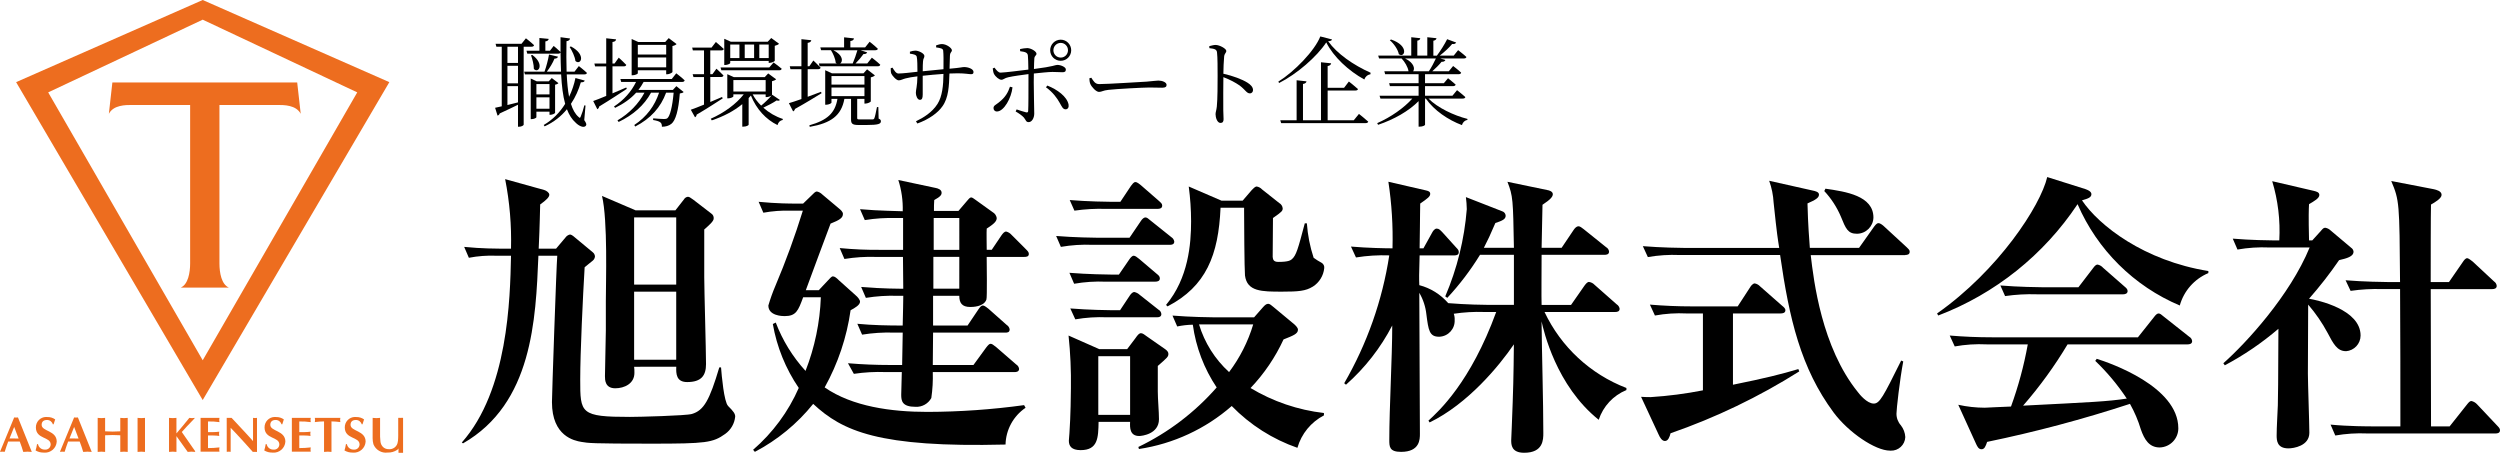
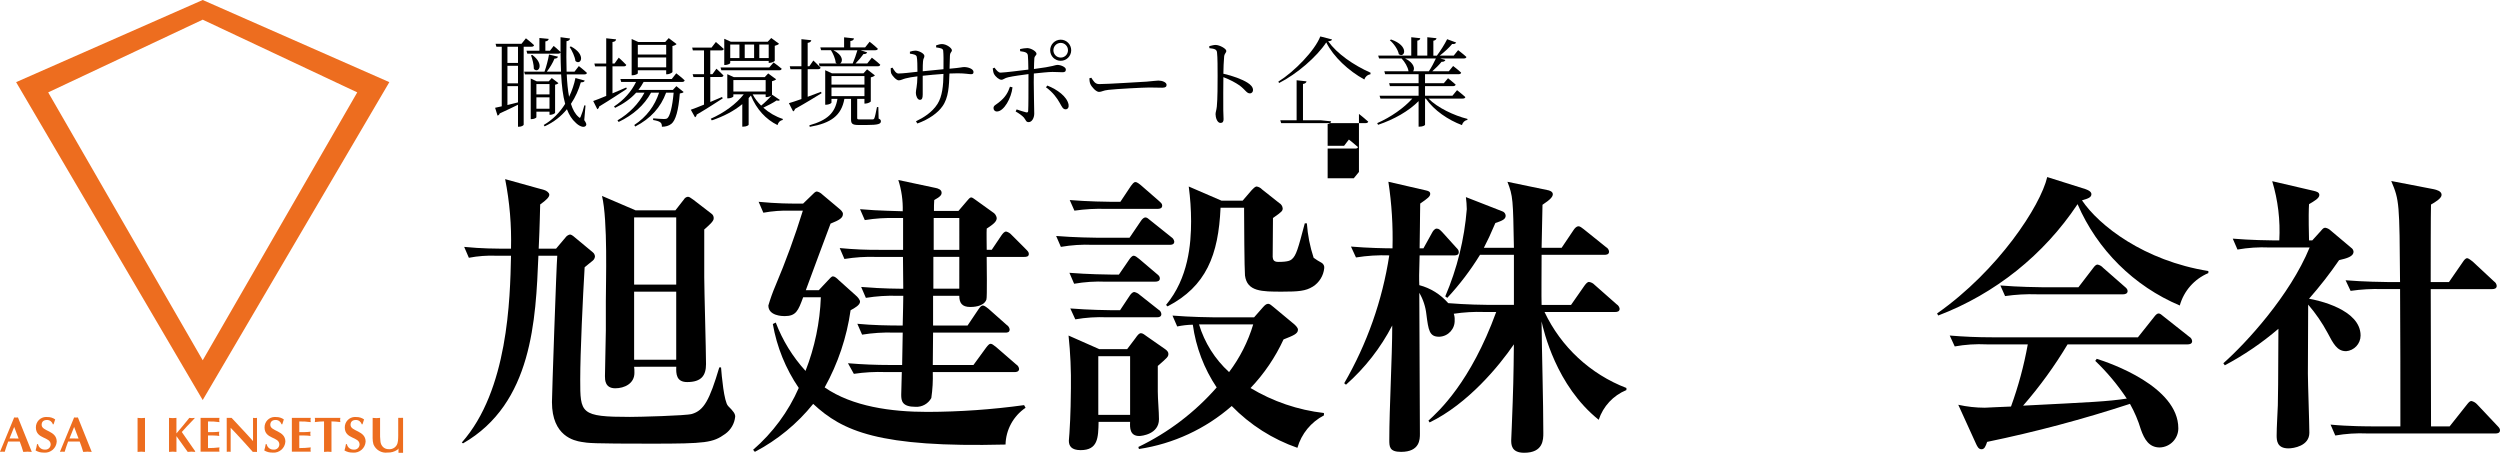
<svg xmlns="http://www.w3.org/2000/svg" id="_レイヤー_2" viewBox="0 0 255.358 46.25">
  <defs>
    <style>.cls-1{fill:none;}.cls-2{fill:#ed6d1f;}.cls-3{isolation:isolate;}</style>
  </defs>
  <g id="_レイヤー_1-2">
    <rect class="cls-1" x="47.171" y="18.085" width="208.181" height="28.165" />
    <g id="_グループ_7431">
      <path id="_パス_1641" d="m56.8,25.397l.963-1.142c.108-.152.268-.259.45-.3.121,0,.271.089.512.3l1.806,1.5c.139.102.226.259.24.43-.011.178-.099.343-.241.451-.241.181-.542.451-.813.663-.18,3.008-.451,8.7-.451,11.463,0,3.461,0,3.822,5.085,3.822.873,0,5.717-.12,6.319-.3,1.233-.361,1.805-1.414,2.8-4.755h.18c.061.813.3,3.521.723,3.943.541.54.722.781.722,1.082-.069.711-.442,1.356-1.024,1.77-1.264.9-1.956.993-7.552.993-6.139,0-6.439-.06-7.132-.18-.722-.121-3.009-.572-3.009-4.063,0-.722.452-13.931.542-14.954h-1.926c-.271,6.5-.6,15.1-7.7,19.166l-.123-.089c4.724-5.326,4.935-14.654,5.025-19.077h-1.505c-.938-.037-1.878.033-2.8.21l-.479-1.113c1.745.18,3.49.18,3.61.18h1.174c.062-2.382-.139-4.763-.6-7.1l4,1.113c.211.06.512.271.512.481,0,.24-.3.542-.933.993-.03.753-.03,1.956-.151,4.513h1.776Zm7.971,12.066c.026.21.036.421.03.632,0,1.084-1.023,1.566-1.956,1.566-1.053,0-1.053-.873-1.053-1.234,0-.692.09-3.943.09-4.664v-2.978c0-1.926.21-8.245-.391-10.773l3.433,1.473h4.062l.872-1.114c.081-.147.226-.247.392-.27.15,0,.241.06.571.3l1.835,1.413c.171.111.265.31.241.513,0,.27-.451.661-.963,1.113v4.874c0,1.263.181,7.462.181,8.877,0,1.173-.481,1.834-1.926,1.834-1.113,0-1.143-.841-1.113-1.564l-4.305.002Zm4.3-15.255h-4.3v6.86h4.3v-6.86Zm0,7.583h-4.3v6.951h4.3v-6.951Z" />
      <path id="_パス_1642" d="m102.71,45.407c-13,.33-16.67-1.384-19.649-4.153-1.628,2.025-3.656,3.693-5.957,4.9l-.181-.21c2.006-1.733,3.6-3.891,4.664-6.319-1.338-1.963-2.241-4.189-2.648-6.53l.3-.149c.693,1.823,1.725,3.499,3.04,4.939.94-2.402,1.469-4.945,1.565-7.523h-1.806c-.511,1.384-.722,1.926-1.9,1.926-.241,0-1.655-.031-1.655-1.082.2-.686.441-1.36.722-2.017,1.062-2.509,1.996-5.069,2.8-7.672h-1.234c-.938-.028-1.877.042-2.8.21l-.481-1.114c1.835.181,3.37.181,3.611.181h.932l.873-.843c.211-.21.361-.391.542-.391.205.046.393.15.541.3l1.72,1.445c.151.121.392.332.392.542,0,.422-.362.632-1.264.993-.362.962-2.137,5.717-2.528,6.8h1.324l.963-1.023c.15-.151.331-.39.481-.39.181,0,.391.179.6.39l1.747,1.568c.151.12.422.421.422.631,0,.332-.512.632-.963.873-.392,2.768-1.29,5.44-2.648,7.883,2.828,1.957,6.8,2.5,10.5,2.5,3.302-.01,6.599-.241,9.87-.692l.15.271c-1.251.848-2.013,2.25-2.046,3.761m1.927-19.171h-3.852c0,.752.06,4.121-.03,4.362-.271.752-1.444.752-1.655.752-.843,0-1.114-.421-1.114-1.142h-2.677v3.037h3.521l1.112-1.654c.151-.211.271-.39.452-.39s.451.239.571.33l1.866,1.655c.161.099.271.264.3.451,0,.331-.271.331-.451.331h-7.371l-.03,3.309h4.152l1.294-1.774c.21-.272.331-.392.451-.392.151,0,.271.091.572.332l2.046,1.774c.164.097.275.264.3.453,0,.3-.3.33-.451.33h-8.364c.028.885-.023,1.772-.151,2.648-.316.583-.938.932-1.6.9-1.384,0-1.474-.6-1.474-1.233,0-.331.06-1.956.06-2.317h-1.65c-1.086-.04-2.174.02-3.249.181l-.6-1.084c1.414.12,2.858.18,4.3.18h1.233l.06-3.309h-.9c-1.088-.034-2.176.036-3.25.21l-.486-1.11c1.565.15,3.159.179,4.633.179.03-.993.06-2.827.06-3.037h-.571c-1.088-.035-2.176.036-3.25.21l-.481-1.114c2.046.181,4.092.181,4.3.181l-.03-3.249h-2.732c-1.087-.036-2.175.034-3.249.21l-.48-1.114c1.42.137,2.846.197,4.273.181h2.2v-3.249h-.661c-1.088-.034-2.176.036-3.25.21l-.487-1.114c1.986.181,3.941.181,4.362.212.032-1.082-.121-2.161-.451-3.192l3.822.813c.18.031.6.151.6.482,0,.21-.09.39-.752.752-.03.361-.03.662-.03,1.113h2.5l.874-1.021c.12-.152.3-.362.421-.362.151,0,.331.181.482.271l1.715,1.233c.225.124.381.346.421.6,0,.36-.331.631-1.023,1.082-.03.271,0,1.836,0,2.167h.512l.993-1.475c.15-.21.3-.391.481-.391.21.053.399.168.542.331l1.474,1.475c.18.18.3.3.3.482,0,.3-.3.3-.451.3m-6.651,0h-2.65v3.248h2.648l.002-3.248Zm0-3.972h-2.616v3.253h2.618l-.002-3.253Z" />
      <path id="_パス_1643" d="m119.493,25.007h-7.883c-1.088-.047-2.177.024-3.25.21l-.482-1.114c1.806.151,3.942.181,4.274.181h3.219l1.143-1.685c.151-.241.331-.391.482-.391s.3.121.541.331l2.107,1.685c.161.099.271.264.3.451,0,.3-.271.332-.452.332m-1.232,12.366v2.618c0,.783.12,2.046.12,2.827,0,1.535-1.776,1.716-2.016,1.716-.963,0-.963-.842-.932-1.444h-3.22c-.03,1.625-.06,2.888-1.836,2.888-.932,0-1.2-.42-1.2-.962,0-.181.06-.6.06-.783.12-1.685.15-4.062.15-4.573.028-1.799-.052-3.597-.241-5.386l3.13,1.384h2.858l.843-1.114c.211-.3.361-.511.571-.511.181,0,.392.181.6.33l1.865,1.3c.211.151.331.3.331.481,0,.3-.12.391-1.083,1.234m-.241-8.606h-5.055c-1.088-.047-2.177.024-3.25.211l-.481-1.118c1.835.15,3.942.181,4.273.181h.782l1.053-1.535c.121-.181.3-.391.451-.391.181,0,.331.15.572.33l1.807,1.535c.15.121.3.241.3.451,0,.271-.24.331-.451.331m.241-7.431h-5.267c-1.087-.036-2.174.025-3.25.18l-.481-1.084c1.805.152,3.942.181,4.273.181h.9l1.085-1.628c.121-.151.271-.39.452-.39s.421.21.571.33l1.866,1.625c.15.15.3.241.3.451,0,.272-.241.332-.451.332m-.088,11.075h-5.087c-1.088-.046-2.177.024-3.25.21l-.511-1.113c1.836.151,3.972.181,4.3.181h.782l.996-1.501c.12-.18.3-.361.451-.361.215.045.413.149.572.3l1.9,1.5c.17.091.283.261.3.453,0,.3-.271.33-.451.33m-2.741,3.978h-3.25v5.987h3.25v-5.987Zm17.09,9.357c-2.538-.884-4.835-2.346-6.71-4.271-2.675,2.339-5.964,3.863-9.478,4.392l-.06-.21c3.05-1.466,5.771-3.534,8-6.079-1.289-1.924-2.122-4.115-2.437-6.409-.536.009-1.07.07-1.594.181l-.482-1.113c1.805.149,3.942.18,4.273.18h4.062l.9-1.024c.211-.239.362-.359.542-.359.151,0,.332.149.542.33l2.136,1.776c.121.119.361.331.361.541,0,.421-.481.6-1.474.993-.842,1.829-1.981,3.506-3.37,4.964,2.289,1.375,4.845,2.245,7.498,2.551v.241c-1.319.685-2.298,1.881-2.709,3.309m1.565-16.457c-.722.451-1.474.511-3.13.511-2.075,0-3.58,0-3.791-1.656-.06-.631-.09-5.686-.09-6.589v-.329h-2.405c-.211,4.845-1.475,8.034-5.416,10.08l-.151-.15c2.287-2.739,2.558-6.23,2.558-8.546-.002-1.187-.083-2.373-.241-3.55l3.34,1.444h2.167l.932-1.083c.15-.151.331-.361.512-.361.208.039.398.144.542.3l1.745,1.383c.202.111.337.314.36.543,0,.27-.09.361-.993.992,0,.782-.03,3.761-.03,3.972.03.24.06.512.572.512,1.023,0,1.234-.152,1.384-.272.452-.391.632-1.052,1.324-3.671h.211c.085,1.198.317,2.38.692,3.521.257.191.529.362.813.511.191.11.297.323.27.542-.076.781-.509,1.482-1.173,1.9m-11.618,3.849c.565,1.872,1.626,3.556,3.07,4.874,1.106-1.465,1.941-3.116,2.467-4.874h-5.537Z" />
      <path id="_パス_1644" d="m163.297,42.879c-4.363-3.49-5.626-9.116-5.837-10.049.03,3.16.18,8.244.18,11.4,0,.663,0,2.017-1.955,2.017-1.325,0-1.325-.843-1.325-1.294,0-.06.031-.933.06-1.415.152-3.82.181-5.114.212-8.365-1.5,2.2-4.695,6.078-8.606,7.975l-.121-.181c1.053-.964,4.3-3.912,6.922-11.1h-1.234c-1.037-.035-2.074.025-3.1.18.071.203.102.417.09.632.049.898-.639,1.665-1.537,1.714-.019.001-.038.002-.057.002-.993,0-1.084-.663-1.294-2.287-.083-.776-.329-1.526-.723-2.2,0,2.287.061,12.366.061,14.412,0,.541,0,1.835-1.926,1.835-1.2,0-1.2-.54-1.2-1.234,0-3.249.3-8.424.3-11.675-1.188,2.291-2.789,4.342-4.724,6.049l-.181-.151c2.334-4.028,3.895-8.457,4.602-13.059-1.138-.04-2.276.031-3.4.212l-.512-1.112c1.716.149,3.581.18,4.242.18.061-2.275-.08-4.55-.421-6.8l3.791.873c.272.06.482.12.482.361,0,.27-.241.451-1.022.993,0,.482-.031,1.625-.031,2.468,0,.3-.03,1.8-.03,2.106h.391l.9-1.626c.061-.12.24-.391.451-.391.241,0,.362.152.572.362l1.414,1.564c.21.212.271.3.271.482,0,.27-.21.33-.451.33h-3.548c-.06,2.077-.06,2.317-.031,3.04,1.147.299,2.175.94,2.95,1.836,1.774.15,3.791.18,4.213.18h2.5v-5.114h-3.464c-.965,1.571-2.084,3.043-3.34,4.394l-.21-.15c1.212-2.83,1.955-5.839,2.2-8.908-.008-.412-.038-.824-.09-1.233l3.7,1.445c.204.058.349.239.362.451,0,.361-.331.511-1.053.752-.512,1.2-.782,1.774-1.174,2.528h3.07c-.091-4.936-.091-5.266-.663-6.741l4.063.843c.211.03.572.15.572.42,0,.241-.181.513-1.053,1.085-.031.691-.061,3.76-.091,4.393h2.046l1.234-1.836c.12-.181.3-.361.481-.361s.331.151.542.3l2.286,1.836c.169.091.282.26.3.451,0,.3-.27.33-.482.33h-6.408c0,1.716-.03,4.3,0,5.116h3.008l1.384-1.986c.121-.151.27-.361.451-.361.22.032.422.137.573.3l2.254,1.988c.161.099.271.264.3.451,0,.3-.271.331-.452.331h-7.22c1.685,3.568,4.681,6.348,8.365,7.763v.211c-1.343.549-2.377,1.66-2.829,3.038" />
-       <path id="_パス_1645" d="m170.633,44.264c-.09.361-.241.781-.572.781-.3,0-.511-.36-.631-.631l-1.806-3.881c.451.029.692.029.993.029,1.788-.114,3.567-.345,5.325-.692v-7.853h-1.654c-1.088-.055-2.178.016-3.25.211l-.512-1.114c1.444.121,2.859.181,4.3.181h4.665l1.293-1.986c.03-.06.241-.362.452-.362.208.04.397.145.541.3l2.257,1.986c.15.12.331.27.331.451,0,.3-.3.331-.482.331h-4.874v7.282c3.28-.663,4.965-1.084,6.679-1.6l.091.241c-4.127,2.602-8.539,4.722-13.149,6.319m23.981-18.2h-9.658c.3,2.586,1.113,9.417,4.814,13.991.151.21.932,1.174,1.624,1.174.6,0,.964-.692,2.8-4.394l.212.091c-.361,1.9-.692,4.905-.692,5.325-.006.443.155.871.451,1.2.269.345.427.763.451,1.2-.032.798-.704,1.419-1.502,1.388-.021-.001-.041-.002-.062-.004-1.505,0-4.243-1.865-5.748-3.881-3.37-4.543-4.543-9.6-5.476-16.1h-10.26c-1.088-.047-2.177.024-3.25.21l-.511-1.114c1.835.152,3.972.181,4.3.181h9.628c-.151-.993-.211-1.2-.571-4.634-.042-.76-.194-1.51-.453-2.226l4.425.993c.3.06.661.15.661.42,0,.332-.362.542-1.174.9.031.812.031,1.834.241,4.543h5.025l1.535-2.167c.241-.33.361-.361.451-.361.21,0,.511.272.571.332l2.318,2.136c.18.18.3.27.3.451,0,.3-.27.332-.451.332m-4.934-2.167c-.933,0-1.144-.511-1.655-1.776-.408-.953-.978-1.829-1.685-2.587l.12-.241c2.076.3,4.9.722,4.9,2.949-.024.915-.769,1.647-1.685,1.655" />
      <path id="_パス_1646" d="m222.651,31.205c-4.683-1.977-8.424-5.685-10.441-10.351-3.445,5.18-8.42,9.156-14.232,11.374l-.12-.21c6.259-4.394,10.561-10.983,11.253-13.933l3.912,1.234c.24.091.6.241.6.511,0,.332-.331.453-.964.633,1.745,2.587,6.35,6.168,12.909,7.221v.21c-1.428.6-2.503,1.819-2.919,3.311m.812,3.971h-12.273c-1.326,2.217-2.846,4.312-4.543,6.259,7.1-.362,8.6-.422,10.59-.722-.926-1.399-2.006-2.691-3.219-3.851l.151-.212c1.353.422,8.334,2.83,8.334,7.1-0,1.058-.842,1.925-1.9,1.955-1.083,0-1.564-.813-1.926-1.836-.273-.911-.646-1.789-1.113-2.618-4.787,1.568-9.658,2.865-14.591,3.885-.15.451-.27.752-.571.752s-.422-.27-.541-.511l-1.836-4.032c.89.198,1.798.298,2.709.3.239,0,1.624-.091,2.678-.12.751-2.064,1.324-4.188,1.714-6.35h-4.213c-1.087-.053-2.177.018-3.249.211l-.511-1.113c1.444.12,2.858.18,4.3.18h14.924l1.626-2.046c.179-.241.331-.39.481-.39s.3.12.542.33l2.588,2.046c.17.09.283.26.3.451,0,.3-.3.331-.453.331m-6.588-5.114h-8.816c-1.087-.036-2.174.025-3.25.181l-.481-1.083c1.8.15,3.942.181,4.273.181h3.7l1.5-1.957c.15-.21.3-.361.451-.361.222.044.423.161.572.332l2.2,1.926c.181.149.3.27.3.45,0,.271-.27.331-.451.331" />
      <path id="_パス_1647" d="m239.616,35.869c-.9,0-1.294-.783-1.866-1.865-.555-1.033-1.221-2.002-1.986-2.89-.029,5.327-.029,6.65-.029,7.041,0,.933.15,5.176.15,6.049,0,1.354-1.625,1.594-2.136,1.594-1.174,0-1.205-.813-1.205-1.324,0-.842.091-2.227.121-3.068.031-1.234.031-1.9.06-7.824-1.683,1.441-3.519,2.692-5.476,3.731l-.15-.211c2.317-2.045,6.8-6.92,8.815-11.825h-4.122c-1.087-.048-2.177.024-3.249.212l-.482-1.114c1.776.15,3.791.179,4.153.179h.6c.113-2.042-.132-4.089-.723-6.047l4.273.993c.21.06.541.12.541.421,0,.331-.541.632-1.053.933-.03.572-.059,1.174,0,3.7h.332l.872-.962c.181-.21.271-.33.451-.33.204.033.393.127.542.27l2.107,1.776c.136.087.225.231.241.391,0,.511-.694.691-1.475.872-.943,1.375-1.968,2.691-3.07,3.941.874.151,5.266,1.084,5.266,3.762-.004.844-.658,1.542-1.5,1.6m15.285,8.4h-13.121c-1.087-.047-2.177.024-3.249.21l-.482-1.113c1.835.18,3.941.18,4.273.18h2.859c0-4.663,0-9.358-.031-14.022h-1.805c-1.087-.036-2.174.025-3.25.181l-.511-1.083c1.835.15,3.971.181,4.3.181h1.263c-.06-8.064-.06-8.335-.9-10.321l4.363.842c.241.06.781.181.781.572,0,.361-.661.753-1.082.992-.03.723-.03,6.5-.03,7.915h1.866l1.413-2.046c.12-.181.271-.391.452-.391.121,0,.42.239.541.331l2.2,2.046c.155.101.254.267.27.451,0,.27-.24.33-.451.33h-6.288c0,2.227.03,12.036.03,14.022h1.9l1.745-2.2c.21-.271.33-.392.48-.392.22.05.42.166.573.332l2.076,2.2c.18.181.27.3.27.451,0,.3-.27.332-.451.332" />
    </g>
    <g class="cls-3">
      <path d="m53.49,4.772v7.965c0,.061-.2.21-.49.21h-.09v-2.248c-.49.239-1.109.539-1.869.889-.03.12-.12.19-.22.221l-.25-.8c.16-.03.39-.08.679-.15v-6.086h-.549l-.08-.3h2.648l.45-.561s.52.4.83.7c-.02.109-.12.16-.26.16h-.8Zm-.58,0h-1.079v1.658h1.079v-1.658Zm0,1.948h-1.079v1.789h1.079v-1.789Zm-1.079,4.008c.34-.08.699-.17,1.079-.27v-1.659h-1.079v1.929Zm6.057-3.128c.04.84.11,1.619.24,2.289.3-.62.52-1.279.649-1.919l.95.26c-.04.119-.13.18-.4.18-.21.739-.54,1.499-1.009,2.198.18.58.43,1.04.779,1.34.13.13.16.12.23-.07.11-.25.26-.699.36-1.119l.12.02-.13,1.489c.229.33.25.47.17.57-.2.279-.73.02-1.04-.3-.39-.34-.68-.81-.899-1.38-.58.71-1.33,1.319-2.279,1.749l-.09-.14c.929-.54,1.659-1.299,2.188-2.159-.23-.829-.35-1.849-.41-3.008h-3.698l-.08-.28h2.079c.19-.52.37-1.219.46-1.749l.919.22c-.04.12-.15.2-.36.2-.17.42-.459.909-.78,1.329h1.449c-.03-.619-.04-1.279-.05-1.979-.02.1-.12.14-.24.14h-3.158l-.08-.3h1.319v-1.299l.949.09c-.02.14-.12.229-.34.26v.949h.47l.379-.489s.43.35.7.619v-1.509l.97.13c-.02.13-.1.239-.36.279-.02,1.09-.02,2.14.01,3.108h.81l.44-.569s.52.399.83.699c-.03.11-.13.15-.26.15h-1.809Zm-3.099,3.808v.57c0,.06-.24.189-.479.189h-.1v-4.147l.62.29h1.219l.31-.34.68.52c-.05.069-.19.14-.34.16v2.878c-.01.07-.29.2-.49.2h-.08v-.32h-1.339Zm-.419-5.797c1.289.95.62,1.939.16,1.43,0-.44-.15-1.02-.29-1.39l.13-.04Zm.419,2.979v1.05h1.339v-1.05h-1.339Zm1.339,2.519v-1.169h-1.339v1.169h1.339Zm2.189-6.366c1.609.859 1,1.979.459,1.489-.05-.45-.35-1.06-.589-1.43l.13-.06Z" />
      <path d="m64.02,9.079c-.66.43-1.599,1.059-2.818,1.799-.01.12-.09.229-.19.279l-.42-.839c.27-.09.75-.28,1.33-.521v-3.018h-1.14l-.07-.29h1.209v-2.579l1.009.11c-.02.14-.11.24-.37.27v2.199h.21l.43-.6s.479.43.77.739c-.03.11-.13.15-.26.15h-1.149v2.758c.45-.189.929-.39,1.409-.6l.05.141Zm1.719-.71c-.15.29-.33.56-.53.819h3.518l.36-.39.74.6c-.06.08-.19.12-.39.15-.13,1.729-.43,2.758-.859,3.098-.26.21-.6.3-.969.3,0-.189-.03-.359-.16-.449-.12-.11-.43-.19-.74-.24l.01-.17c.34.03.909.07,1.109.07.17,0,.26-.021.35-.09.25-.221.5-1.13.63-2.599h-.77c-.55,1.499-1.569,2.639-3.158,3.458l-.09-.16c1.259-.829,2.089-1.959,2.529-3.298h-.82c-.689,1.279-1.829,2.278-3.308,2.988l-.12-.16c1.209-.71,2.168-1.709,2.758-2.828h-.85c-.569.629-1.299,1.139-2.149,1.549l-.11-.14c1-.649,1.779-1.529,2.249-2.509h-1.519l-.08-.3h5.247l.459-.58s.54.41.86.72c-.03.11-.12.16-.25.16h-3.948Zm-.59-.88c0,.061-.28.2-.54.2h-.09v-3.708l.68.31h2.748l.36-.399.8.609c-.07.08-.22.16-.42.2v2.658c-.01.061-.33.23-.54.23h-.1v-.41h-2.898v.31Zm0-2.908v.989h2.898v-.989h-2.898Zm2.898,2.299v-1.01h-2.898v1.01h2.898Z" />
      <path d="m73.82,10.048c-.62.39-1.489.979-2.659,1.659-.01.12-.08.23-.17.271l-.43-.77c.28-.091.76-.28,1.349-.521v-2.818h-1.079l-.08-.29h1.159v-2.429h-1.139l-.07-.289h1.979l.44-.57s.5.41.81.71c-.03.11-.12.149-.26.149h-1.12v2.429h.22l.41-.56s.45.41.72.689c-.03.11-.12.16-.26.16h-1.089v2.549c.38-.16.79-.33,1.2-.51l.07.14Zm5.837.16c-.06.09-.14.1-.33.05-.35.24-.89.52-1.359.74.58.52,1.27.919,1.989,1.149l-.01.109c-.25.04-.45.22-.53.52-1.189-.579-2.148-1.619-2.718-3.018-.07.09-.15.18-.23.26v2.718c0,.061-.22.2-.54.2h-.11v-2.299c-.85.7-1.919,1.26-3.119,1.659l-.1-.17c1.379-.609,2.588-1.499,3.368-2.488h-1.06v.21c0,.06-.27.199-.53.199h-.09v-2.469l.669.3h3.158l.35-.379.81.6c-.07.079-.24.159-.42.199v1.409l.02-.029.78.529Zm-.64-3.828s.51.37.83.64c-.03.11-.12.16-.26.16h-5.907l-.08-.29h4.977l.44-.51Zm-4.428.061c0,.06-.28.199-.53.199h-.08v-2.678l.67.3h3.768l.36-.38.8.59c-.07.079-.24.159-.44.209v1.529c-.01.061-.31.21-.52.21h-.1v-.199h-3.928v.22Zm0-1.89v1.38h.939v-1.38h-.939Zm3.618,4.798v-1.17h-3.298v1.17h3.298Zm-2.139-4.798v1.38h.959v-1.38h-.959Zm.81,5.088c.22.42.52.81.87,1.149.37-.3.77-.69,1.069-1.04-.09.07-.33.17-.51.17h-.1v-.279h-1.33Zm.68-5.088v1.38h.959v-1.38h-.959Z" />
      <path d="m83.92,9.519c-.64.39-1.529.949-2.719,1.609-.02.119-.1.21-.19.249l-.43-.839c.27-.07.72-.23,1.279-.42v-3.049h-1.12l-.07-.3h1.189v-2.768l1.009.109c-.03.14-.11.229-.37.27v2.389h.17l.41-.589s.47.439.74.729c-.02.109-.12.159-.25.159h-1.069v2.819c.43-.16.899-.33,1.359-.51l.06.14Zm5.827,2.599c.18.069.23.149.23.27,0,.27-.26.38-1.479.38h-.799c-.66,0-.77-.149-.77-.58v-2.089h-.68c-.31,1.72-1.379,2.479-3.538,2.859l-.04-.16c1.849-.52,2.628-1.26,2.869-2.699h-.61v.391c0,.06-.28.21-.55.21h-.09v-3.528l.689.319h3.218l.37-.409.799.619c-.07.08-.23.16-.42.2v2.459c-.01.069-.33.22-.549.22h-.1v-.48h-.74v1.949c0,.13.03.15.29.15h1.299c.09-.011.12-.03.16-.11.07-.149.17-.64.27-1.149h.14l.03,1.18Zm-6.107-5.637h1.829c-.04-.021-.07-.051-.11-.08-.03-.42-.27-.939-.479-1.27h-1.01l-.08-.29h2.429v-1.029l1.01.11c-.02.14-.12.239-.37.27v.649h1.509l.46-.579s.52.409.839.719c-.02.11-.13.15-.27.15h-1.509l.689.22c-.04.11-.18.19-.38.17-.2.29-.5.649-.81.96h1.199l.47-.59s.54.409.86.72c-.03.109-.12.159-.25.159h-5.947l-.08-.289Zm1.29,1.289v.869h3.368v-.869h-3.368Zm0,2.049h3.368v-.88h-3.368v.88Zm.19-4.688c1.02.5.989,1.169.7,1.35h1.279c.18-.41.36-.939.479-1.35h-2.458Z" />
      <path d="m95.619,4.631c.21-.069.42-.13.6-.13.46,0,1.01.41,1.01.63,0,.21-.18.16-.2.569-.01.37-.03.89-.04,1.319,1.18-.1,1.279-.17,1.5-.17.4,0,.949.19.949.5,0,.17-.07.229-.25.229-.24,0-.61-.09-1.359-.09-.25,0-.54.011-.85.021-.04,1.239-.08,2.488-.729,3.368-.44.63-1.33,1.299-2.549,1.739l-.14-.23c.779-.37,1.649-.909,2.199-1.769.49-.77.6-1.909.609-3.068-.719.05-1.489.12-2.119.189-.01.8,0,1.619,0,1.909,0,.399-.08.55-.29.55-.26,0-.41-.43-.41-.71,0-.34.14-.63.16-1.688-.51.06-.91.13-1.209.209-.26.061-.48.2-.7.2-.25,0-.66-.47-.759-.689-.05-.12-.07-.38-.06-.55l.18-.06c.18.29.36.6.61.6.38,0,1.339-.11,1.939-.18,0-.51-.01-1.29-.07-1.529-.05-.2-.28-.26-.699-.32v-.199c.17-.061.39-.11.56-.11.32,0,.919.279.919.55,0,.21-.12.22-.14.539-.02.181-.03.58-.03,1.02.64-.06,1.459-.14,2.119-.21.01-.899.01-1.519-.03-1.908-.03-.21-.29-.26-.72-.32v-.21Z" />
      <path d="m104.19,5.011c.23-.05.54-.1.75-.1.41.02.93.35.93.579,0,.181-.2.2-.22.48-.02.239-.03.64-.04,1.079,2.069-.26,2.168-.42,2.389-.42.37,0,.87.23.87.46,0,.22-.1.29-.35.29-.3,0-.58-.03-1.02-.03-.399,0-1.229.09-1.899.16-.01.33-.01.659-.01.909,0,.75.05,2.919.05,3.188,0,.43-.23.869-.57.869-.28,0-.27-.199-.49-.47-.18-.199-.52-.439-.839-.619l.1-.21c.33.109.709.239.969.3.11.02.2.01.21-.13.03-.46.03-2.089.03-2.938v-.84c-.65.09-1.529.2-2.049.32-.399.08-.5.26-.719.26-.22,0-.59-.29-.76-.61-.06-.119-.1-.359-.12-.549l.18-.08c.19.26.4.52.62.51.459-.011,2.089-.22,2.838-.311-.01-.609-.02-1.209-.05-1.438-.04-.311-.27-.37-.79-.44l-.01-.22Zm-.77,3.908c-.11,1.089-.879,2.469-1.589,2.469-.23,0-.35-.16-.35-.35,0-.25.2-.311.51-.55.72-.55.979-1.069,1.169-1.63l.26.061Zm3.558-.18c1.009.399,2.009,1.119,2.169,1.938.05.28-.07.49-.31.49-.28,0-.4-.33-.589-.65-.26-.47-.7-1.099-1.41-1.599l.14-.18Zm.29-3.608c0-.59.479-1.079,1.079-1.079.59,0,1.069.489,1.069,1.079,0,.6-.479,1.079-1.069,1.079-.6,0-1.079-.479-1.079-1.079Zm.33,0c0,.42.33.75.75.75.41,0,.74-.33.74-.75,0-.41-.33-.75-.74-.75-.419,0-.75.34-.75.75Z" />
      <path d="m111.471,7.94c.22.34.38.649.799.649.89,0,4.388-.229,4.848-.25.669-.05.949-.109,1.209-.109.38,0,.83.17.83.439,0,.18-.1.29-.439.29-.35,0-.7-.021-1.31-.021-.629,0-3.438.15-4.188.24-.57.06-.68.21-.97.21-.28,0-.75-.49-.889-.83-.07-.189-.08-.359-.09-.56l.2-.06Z" />
      <path d="m123.52,4.711c.26-.06.45-.12.64-.12.419,0,1.099.38,1.099.61,0,.199-.18.239-.22.569-.05.479-.07,1.209-.08,1.759.97.22,1.919.57,2.469.92.3.189.56.439.56.749,0,.17-.11.34-.32.34-.33,0-.439-.34-1.039-.799-.45-.311-.99-.6-1.669-.86-.01.69-.02,2.329-.01,3.389.01.439.03.739.03.909,0,.26-.1.38-.32.38-.33,0-.5-.55-.5-.89,0-.22.09-.399.13-.779.08-.739.08-2.379.08-3.139,0-.799,0-1.889-.06-2.389-.03-.319-.25-.38-.78-.439l-.01-.21Z" />
-       <path d="m136.059,4.031c-.03.12-.17.17-.4.18.91,1.279,2.589,2.439,4.338,3.219l-.02.16c-.3.04-.55.279-.62.529-1.609-.88-3.159-2.318-3.888-3.788-.969,1.47-2.988,3.219-4.817,4.148l-.08-.141c1.639-1.02,3.728-3.168,4.288-4.617l1.199.31Zm2.749,7.606s.58.449.949.789c-.03.1-.13.15-.27.15h-8.625l-.09-.29h1.669v-4.088l1.01.11c-.02.13-.12.229-.36.27v3.708h1.839v-5.927l1.04.109c-.03.141-.13.24-.36.28v2.219h1.679l.489-.64s.57.439.93.77c-.03.11-.13.15-.27.15h-2.828v3.038h2.668l.53-.649Z" />
+       <path d="m136.059,4.031c-.03.12-.17.17-.4.18.91,1.279,2.589,2.439,4.338,3.219l-.02.16c-.3.04-.55.279-.62.529-1.609-.88-3.159-2.318-3.888-3.788-.969,1.47-2.988,3.219-4.817,4.148l-.08-.141c1.639-1.02,3.728-3.168,4.288-4.617l1.199.31Zm2.749,7.606s.58.449.949.789c-.03.1-.13.15-.27.15h-8.625l-.09-.29h1.669v-4.088l1.01.11c-.02.13-.12.229-.36.27v3.708h1.839l1.04.109c-.03.141-.13.24-.36.28v2.219h1.679l.489-.64s.57.439.93.77c-.03.11-.13.15-.27.15h-2.828v3.038h2.668l.53-.649Z" />
      <path d="m145.909,10.069c.939.949,2.608,1.729,3.988,2.079l-.02.109c-.25.03-.47.23-.55.52-1.399-.52-2.848-1.499-3.688-2.708h-.08v2.679c0,.05-.22.189-.549.189h-.11v-2.608c-1.02,1.029-2.509,1.869-4.138,2.419l-.09-.17c1.409-.62,2.729-1.55,3.588-2.509h-3.258l-.09-.29h3.988v-.979h-2.929l-.08-.3h3.009v-.92h-3.418l-.08-.3h2.469c-.06-.439-.39-.969-.709-1.309h-2.299l-.09-.29h3.378v-1.879l.919.1c-.01.13-.1.22-.3.25v1.529h1.02v-1.879l.939.1c-.02.13-.11.22-.32.26v1.52h.36c.37-.49.79-1.159,1.049-1.679l.92.339c-.06.12-.19.181-.41.15-.31.38-.799.829-1.269,1.189h1.429l.45-.56s.52.39.85.699c-.03.11-.13.15-.27.15h-2.409l.53.159c-.05.12-.18.2-.39.181-.24.3-.6.659-.95.969h1.689l.44-.539s.51.38.819.68c-.02.109-.12.159-.26.159h-3.428v.92h1.919l.43-.51s.47.37.779.649c-.03.11-.13.16-.27.16h-2.858v.979h2.799l.47-.569s.52.399.85.709c-.03.11-.13.15-.27.15h-3.498Zm-3.828-6.037c1.909.649,1.399,1.949.8,1.499-.09-.479-.52-1.089-.919-1.419l.12-.08Zm1.439,1.939c.929.449,1.02,1.069.819,1.309h1.609c.26-.39.53-.899.719-1.309h-3.148Z" />
    </g>
    <g id="_文字">
      <g id="_グループ_3218">
        <g id="_グループ_3216">
          <path id="_パス_1610" class="cls-2" d="m.836,45.101c-.131.386-.258.7-.355,1.048-.081-.005-.157-.014-.238-.014s-.162.009-.243.014l1.449-3.511c.064.01.128.015.193.014.064.001.129-.004.192-.014l1.414,3.522c-.147-.011-.289-.025-.436-.025s-.289.014-.436.025c-.116-.375-.222-.721-.359-1.059H.836Zm1.065-.31l-.452-1.183-.476,1.18.928.003Z" />
          <path id="_パス_1611" class="cls-2" d="m5.394,43.337c-.074-.261-.312-.441-.583-.441-.4,0-.557.209-.557.5,0,.684,1.54.557,1.54,1.717-.042.661-.612,1.163-1.274,1.121-.023-.001-.046-.004-.069-.006-.287.005-.57-.07-.816-.218.065-.21.114-.425.147-.643h.1c.063.334.361.571.7.557.293.033.557-.179.59-.472.002-.018.003-.036.003-.054,0-.811-1.51-.517-1.51-1.738-.01-.581.453-1.06,1.034-1.07.046-.001.091.001.137.007.286-.008.567.077.8.243-.061.162-.112.328-.162.5l-.08-.003Z" />
          <path id="_パス_1612" class="cls-2" d="m6.958,45.101c-.132.386-.259.7-.355,1.048-.081-.005-.157-.014-.238-.014s-.162.009-.243.014l1.45-3.511c.127.019.257.019.384,0l1.414,3.522c-.147-.011-.289-.025-.436-.025s-.289.014-.436.025c-.116-.375-.222-.721-.359-1.059h-1.181Zm1.065-.31l-.451-1.183-.476,1.18.927.003Z" />
-           <path id="_パス_1613" class="cls-2" d="m9.977,42.683c.126.011.253.025.38.025s.253-.014.38-.025v1.373c.258.011.516.027.775.027s.517-.016.775-.027v-1.373c.126.011.253.025.38.025s.253-.014.379-.025v3.477c-.126-.011-.253-.025-.379-.025s-.254.014-.38.025v-1.7c-.258-.009-.517-.025-.775-.025s-.517.016-.775.025v1.7c-.127-.011-.254-.025-.38-.025s-.254.014-.38.025v-3.477Z" />
          <path id="_パス_1614" class="cls-2" d="m14.051,42.683c.127.011.253.025.38.025s.253-.014.38-.025v3.477c-.127-.011-.254-.025-.38-.025s-.253.014-.38.025v-3.477Z" />
          <path id="_パス_1615" class="cls-2" d="m17.263,42.683c.126.011.253.025.38.025s.253-.014.379-.025v1.587c.451-.523.891-1.052,1.318-1.587.091.014.182.022.274.025.09-.003.179-.012.268-.025v.041l-.831.872c-.157.166-.3.344-.481.531l1.363,1.96v.072c-.127-.011-.253-.025-.38-.025s-.253.014-.38.025l-1.15-1.612v1.612c-.126-.011-.253-.025-.379-.025s-.254.014-.38.025l-.001-3.476Z" />
          <path id="_パス_1616" class="cls-2" d="m22.418,42.683c-.013.072-.021.145-.025.218.003.073.012.146.025.218-.388-.055-.779-.079-1.171-.07v1.088h.527c.208-.001.416-.016.622-.045-.013.072-.021.145-.025.218.003.073.012.146.025.218-.206-.029-.414-.044-.622-.045h-.528v1.286c.391 0.0.782-.023,1.171-.07-.013.072-.022.145-.025.218.004.073.012.146.025.218h-1.93v-3.452h1.931Z" />
          <path id="_パス_1617" class="cls-2" d="m23.156,42.683h.5c.72.785,1.474,1.556,2.189,2.372v-2.372c.134.022.271.022.405,0v3.477l-.431-.005c-.587-.654-1.135-1.277-1.707-1.881l-.552-.576v2.452c-.067-.005-.137-.014-.2-.014s-.136.009-.2.014l-.004-3.467Z" />
          <path id="_パス_1618" class="cls-2" d="m40.703,46.25v-3.567h.468v3.567h-.468Z" />
          <path id="_パス_1619" class="cls-2" d="m28.75,43.337c-.074-.261-.312-.441-.583-.441-.4,0-.558.209-.558.5,0,.684,1.54.557,1.54,1.717-.042.661-.612,1.163-1.274,1.121-.023-.001-.045-.004-.068-.006-.287.005-.57-.07-.816-.218.065-.21.114-.425.147-.643h.1c.062.334.361.571.7.557.293.033.557-.178.591-.471.002-.018.003-.037.003-.055,0-.811-1.51-.517-1.51-1.738-.01-.581.453-1.06,1.034-1.07.046-.001.091.001.137.007.286-.008.567.077.8.243-.06.162-.111.328-.162.5l-.081-.003Z" />
          <path id="_パス_1620" class="cls-2" d="m31.741,42.683c-.013.072-.021.145-.025.218.003.073.012.146.025.218-.388-.055-.779-.079-1.171-.07v1.088h.528c.208-.001.416-.016.622-.045-.013.072-.021.145-.025.218.003.073.012.146.025.218-.206-.029-.414-.044-.622-.045h-.528v1.286c.391 0.0.782-.023,1.171-.07-.013.072-.022.145-.025.218.004.073.012.146.025.218h-1.93v-3.452h1.93Z" />
          <path id="_パス_1621" class="cls-2" d="m33.858,46.16c-.127-.011-.254-.025-.38-.025s-.254.014-.38.025v-3.116c-.315.003-.63.026-.942.07.014-.072.022-.145.025-.218-.003-.071-.012-.143-.025-.213h2.608c-.013.07-.021.142-.025.213.003.073.011.146.025.218-.3-.041-.603-.064-.906-.07v3.116Z" />
          <path id="_パス_1622" class="cls-2" d="m36.946,43.337c-.074-.261-.312-.441-.583-.441-.4,0-.557.209-.557.5,0,.684,1.54.557,1.54,1.717-.042.661-.612,1.163-1.274,1.121-.023-.001-.046-.004-.069-.006-.287.005-.57-.07-.816-.218.065-.21.114-.425.147-.643h.1c.063.334.361.571.7.557.293.033.557-.179.59-.472.002-.018.003-.036.003-.054,0-.811-1.51-.517-1.51-1.738-.01-.581.453-1.06,1.034-1.07.046-.001.091.001.137.007.286-.008.567.077.8.243-.061.162-.112.328-.162.5l-.08-.003Z" />
          <path id="_パス_1623" class="cls-2" d="m38.064,42.683c.126.011.253.025.38.025s.253-.014.379-.025v1.439c-.011.32.001.64.036.958.016.22.111.427.268.582.156.146.363.224.577.218.409.041.788-.217.9-.612.077-.344.108-.697.092-1.05v-1.535c.134.022.271.022.405,0v1.805c-.015.576-.011,1.1-.538,1.468-.283.187-.618.281-.957.268-.626.089-1.231-.262-1.464-.85-.055-.203-.082-.413-.081-.623l.003-2.068Z" />
        </g>
        <g id="_グループ_3217">
-           <path id="_パス_1624" class="cls-2" d="m18.456,29.378c.757-.322.965-1.524.965-2.471V10.722h-5.936c-.662,0-1.892,0-2.366.9l.359-3.2h18.878l.359,3.2c-.474-.9-1.7-.9-2.366-.9h-5.935v16.185c0,.947.207,2.149.965,2.471h-4.923Z" />
          <path id="_パス_1625" class="cls-2" d="m20.705,40.862L1.646,8.391h0L20.705,0l19.063,8.391-19.063,32.471ZM4.922,9.436l15.784,27.364,15.784-27.364-15.785-7.427-15.783,7.427Z" />
        </g>
      </g>
    </g>
  </g>
</svg>